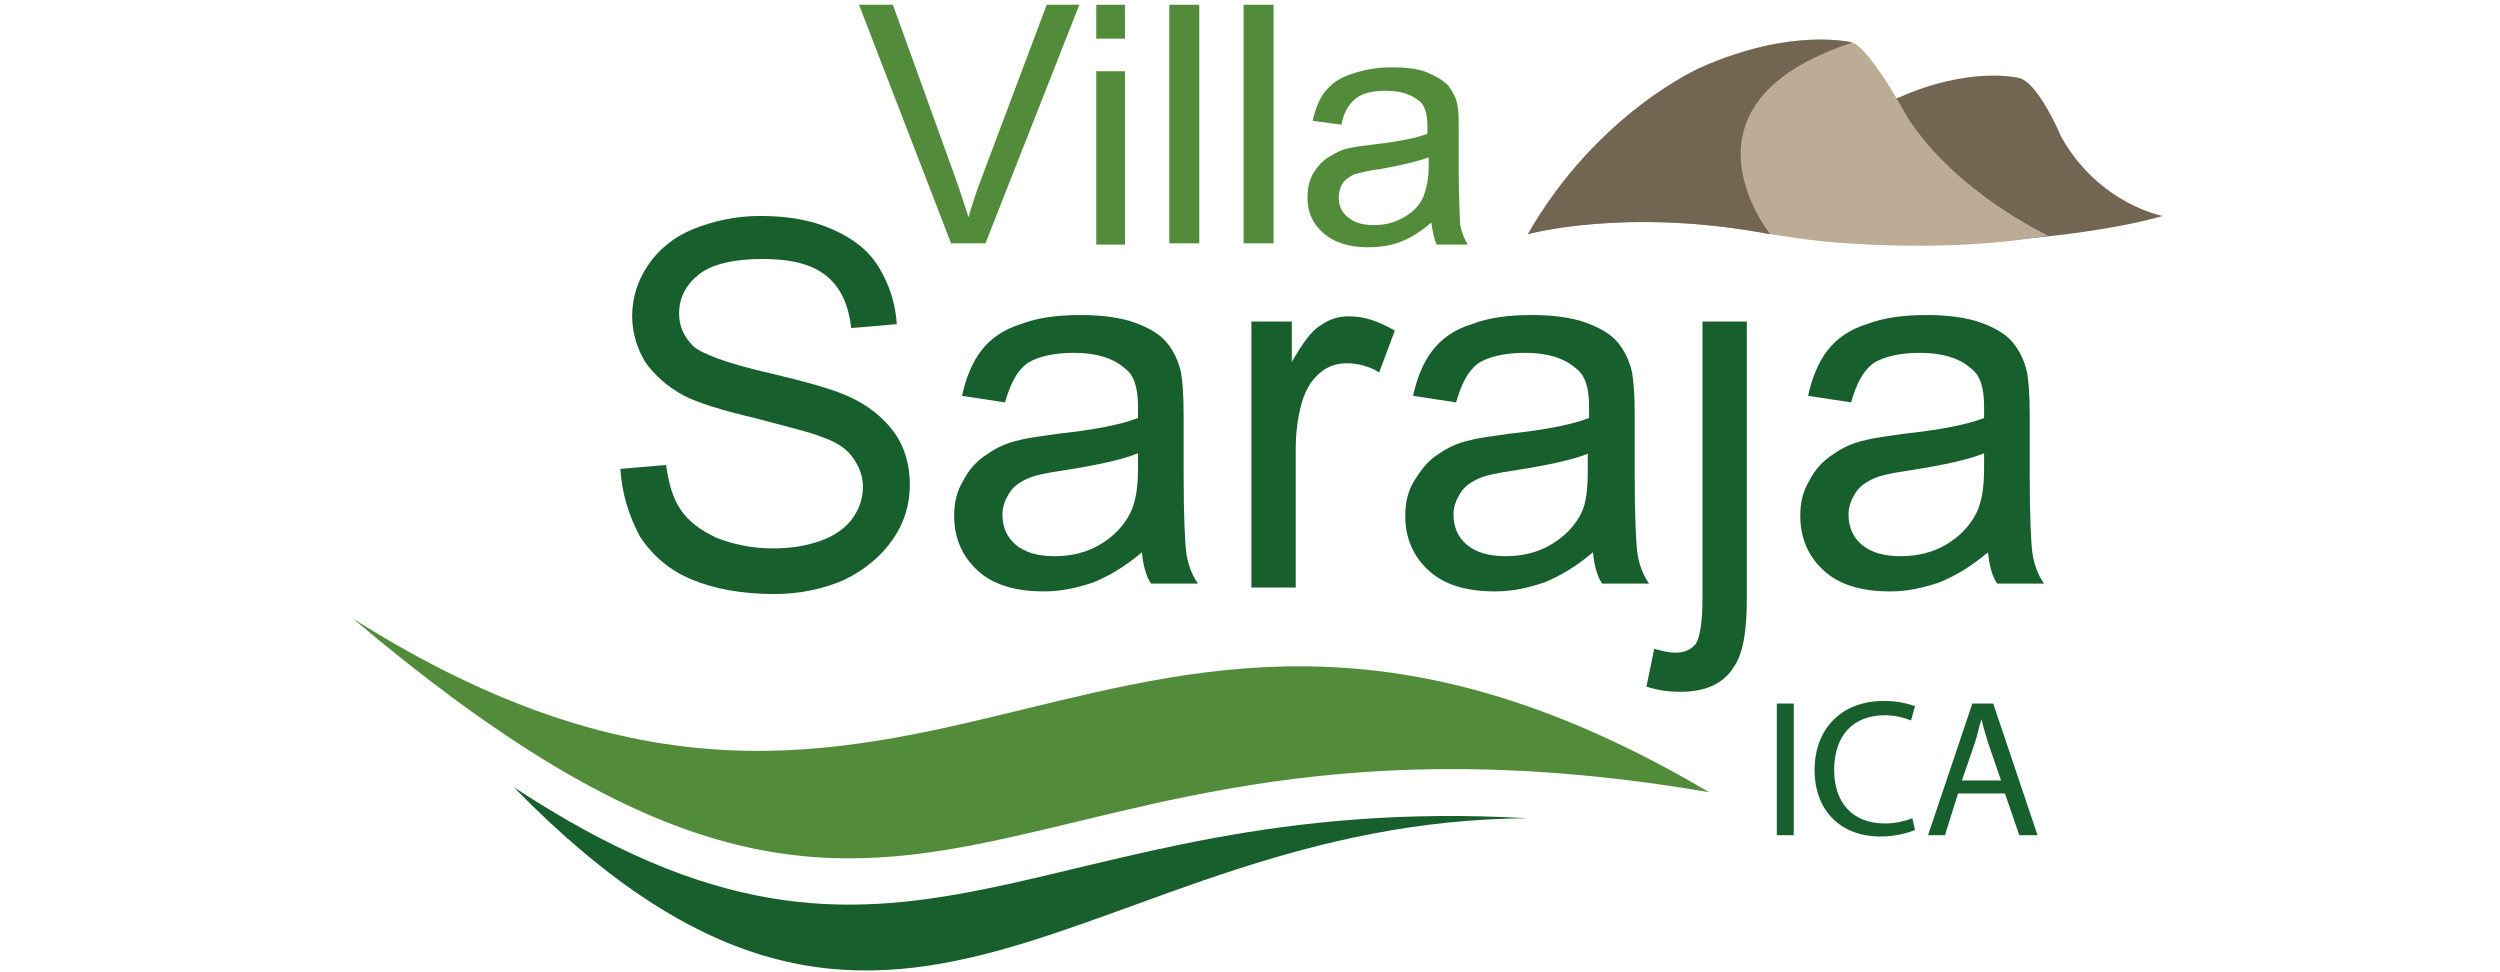
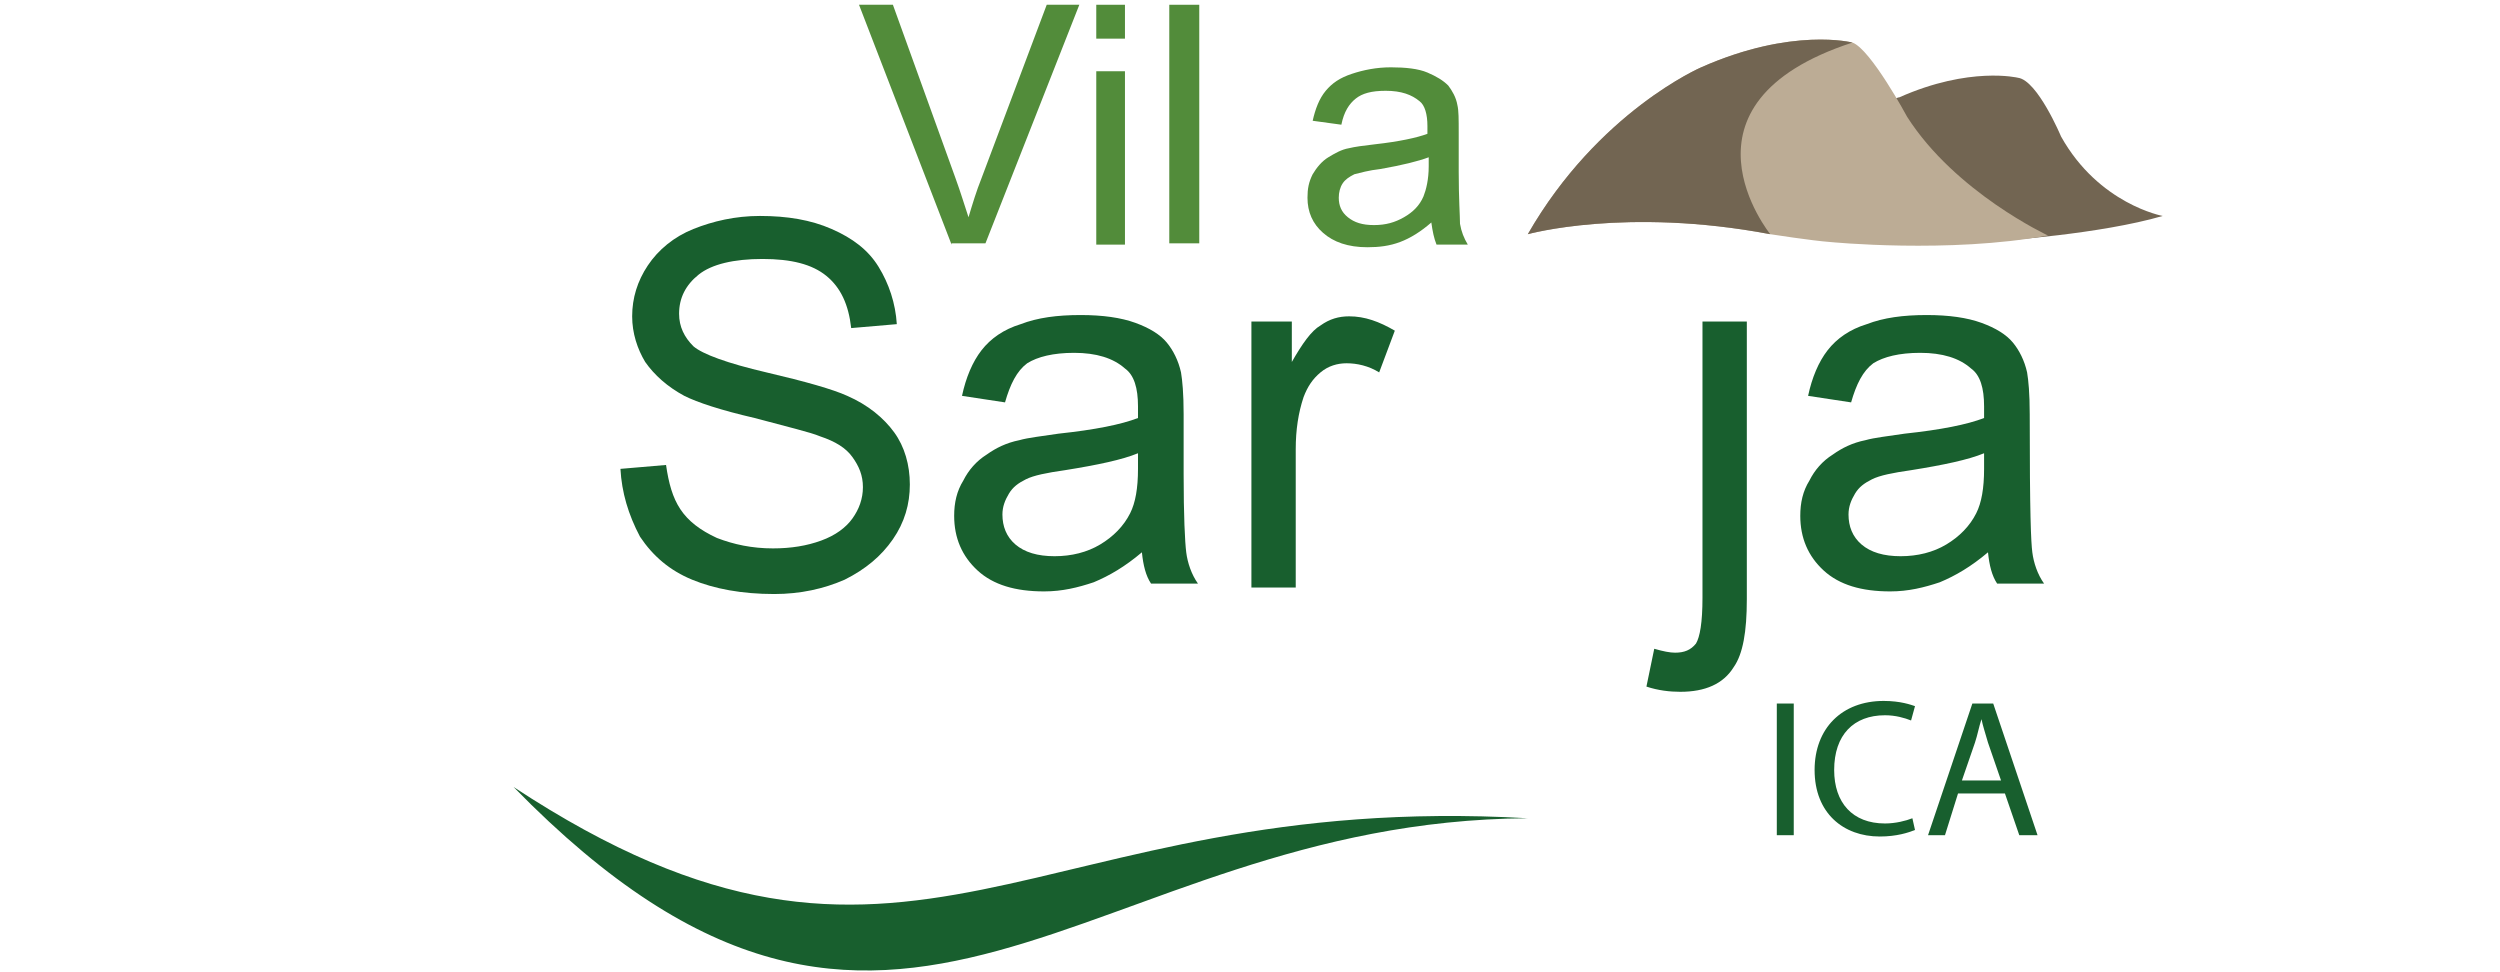
<svg xmlns="http://www.w3.org/2000/svg" width="126" height="49" viewBox="0 0 126 49" fill="none">
-   <path fill-rule="evenodd" clip-rule="evenodd" d="M17.8 31.187C46.973 49.585 55.909 22.054 86.134 39.926C49.273 33.618 47.367 56.155 17.8 31.187Z" fill="#528C3A" />
  <path fill-rule="evenodd" clip-rule="evenodd" d="M77.001 41.24C51.836 39.794 45.856 52.804 25.882 39.663C45.199 59.441 54.595 41.371 77.001 41.24Z" fill="#185F2E" />
  <path d="M47.959 12.329L43.294 0.24H45.002L48.156 8.978C48.419 9.701 48.616 10.358 48.813 10.95C49.01 10.293 49.207 9.635 49.47 8.978L52.755 0.24H54.398L49.667 12.264H47.959V12.329Z" fill="#528C3A" />
  <path d="M55.252 1.948V0.24H56.698V1.948H55.252ZM55.252 12.329V3.591H56.698V12.329H55.252Z" fill="#528C3A" />
  <path d="M58.932 12.329V0.24H60.443V12.264H58.932V12.329Z" fill="#528C3A" />
-   <path d="M62.677 12.329V0.24H64.188V12.264H62.677V12.329Z" fill="#528C3A" />
  <path d="M72.139 11.213C71.613 11.672 71.087 12.001 70.562 12.198C70.036 12.395 69.51 12.461 68.919 12.461C67.933 12.461 67.211 12.198 66.685 11.738C66.159 11.278 65.897 10.687 65.897 9.964C65.897 9.504 65.962 9.176 66.159 8.781C66.356 8.453 66.619 8.124 66.948 7.927C67.276 7.73 67.605 7.533 67.999 7.467C68.262 7.402 68.722 7.336 69.313 7.27C70.496 7.139 71.416 6.942 71.942 6.744C71.942 6.547 71.942 6.416 71.942 6.35C71.942 5.759 71.81 5.299 71.547 5.102C71.153 4.773 70.627 4.576 69.839 4.576C69.116 4.576 68.656 4.708 68.328 4.97C67.999 5.233 67.736 5.627 67.605 6.285L66.159 6.087C66.291 5.496 66.488 4.97 66.817 4.576C67.145 4.182 67.539 3.919 68.131 3.722C68.722 3.525 69.379 3.393 70.102 3.393C70.825 3.393 71.482 3.459 71.942 3.656C72.401 3.853 72.73 4.05 72.993 4.313C73.19 4.576 73.387 4.905 73.453 5.299C73.519 5.562 73.519 6.022 73.519 6.679V8.65C73.519 10.03 73.584 10.884 73.584 11.278C73.65 11.672 73.781 12.001 73.978 12.329H72.401C72.27 12.001 72.204 11.672 72.139 11.213ZM72.007 7.927C71.482 8.124 70.693 8.321 69.576 8.518C68.985 8.584 68.525 8.716 68.262 8.781C67.999 8.913 67.802 9.044 67.671 9.241C67.539 9.438 67.474 9.701 67.474 9.964C67.474 10.358 67.605 10.687 67.933 10.95C68.262 11.213 68.656 11.344 69.248 11.344C69.839 11.344 70.299 11.213 70.759 10.95C71.219 10.687 71.547 10.358 71.744 9.898C71.876 9.57 72.007 9.044 72.007 8.387V7.927Z" fill="#528C3A" />
  <path d="M31.27 23.631L33.569 23.434C33.701 24.354 33.898 25.076 34.292 25.668C34.686 26.259 35.278 26.719 36.132 27.113C36.986 27.442 37.906 27.639 38.957 27.639C39.877 27.639 40.666 27.508 41.388 27.245C42.111 26.982 42.637 26.588 42.965 26.128C43.294 25.668 43.491 25.142 43.491 24.551C43.491 23.959 43.294 23.499 42.965 23.04C42.637 22.579 42.111 22.251 41.323 21.988C40.863 21.791 39.746 21.528 38.037 21.068C36.329 20.674 35.146 20.28 34.489 19.951C33.635 19.491 32.978 18.9 32.518 18.243C32.124 17.586 31.861 16.797 31.861 15.943C31.861 15.023 32.124 14.169 32.649 13.381C33.175 12.592 33.964 11.935 34.949 11.541C35.935 11.147 37.052 10.884 38.3 10.884C39.68 10.884 40.863 11.081 41.914 11.541C42.965 12.001 43.754 12.592 44.279 13.446C44.805 14.301 45.133 15.286 45.199 16.337L42.9 16.535C42.768 15.352 42.374 14.498 41.651 13.906C40.928 13.315 39.877 13.052 38.431 13.052C36.986 13.052 35.869 13.315 35.212 13.841C34.555 14.366 34.226 15.023 34.226 15.812C34.226 16.469 34.489 16.994 34.949 17.454C35.409 17.849 36.657 18.309 38.629 18.769C40.6 19.229 41.98 19.623 42.702 19.951C43.754 20.411 44.542 21.068 45.068 21.791C45.593 22.514 45.856 23.434 45.856 24.419C45.856 25.405 45.593 26.325 45.002 27.179C44.411 28.033 43.622 28.69 42.571 29.216C41.52 29.676 40.337 29.939 39.023 29.939C37.38 29.939 36 29.676 34.883 29.216C33.766 28.756 32.912 28.033 32.255 27.047C31.664 25.93 31.335 24.814 31.27 23.631Z" fill="#185F2E" />
  <path d="M57.552 27.836C56.698 28.559 55.909 29.019 55.121 29.347C54.332 29.61 53.544 29.807 52.624 29.807C51.178 29.807 50.062 29.479 49.273 28.756C48.485 28.033 48.09 27.113 48.09 25.996C48.09 25.339 48.222 24.748 48.55 24.222C48.813 23.697 49.207 23.237 49.733 22.908C50.193 22.58 50.719 22.317 51.376 22.185C51.836 22.054 52.493 21.988 53.347 21.857C55.187 21.66 56.501 21.397 57.355 21.068C57.355 20.74 57.355 20.543 57.355 20.477C57.355 19.557 57.158 18.9 56.698 18.572C56.106 18.046 55.252 17.783 54.135 17.783C53.084 17.783 52.295 17.98 51.77 18.309C51.244 18.703 50.916 19.36 50.653 20.28L48.485 19.951C48.682 19.032 49.01 18.243 49.47 17.652C49.93 17.06 50.587 16.6 51.441 16.338C52.295 16.009 53.281 15.878 54.464 15.878C55.581 15.878 56.501 16.009 57.224 16.272C57.946 16.535 58.472 16.863 58.8 17.258C59.129 17.652 59.392 18.177 59.523 18.769C59.589 19.163 59.655 19.82 59.655 20.871V23.894C59.655 25.996 59.72 27.311 59.786 27.836C59.852 28.362 60.049 28.953 60.377 29.413H58.012C57.749 29.019 57.618 28.493 57.552 27.836ZM57.355 22.843C56.566 23.171 55.318 23.434 53.675 23.697C52.755 23.828 52.098 23.959 51.704 24.157C51.31 24.354 51.047 24.551 50.85 24.879C50.653 25.208 50.522 25.536 50.522 25.931C50.522 26.522 50.719 27.048 51.178 27.442C51.639 27.836 52.295 28.033 53.15 28.033C54.004 28.033 54.792 27.836 55.449 27.442C56.106 27.048 56.632 26.522 56.961 25.865C57.224 25.339 57.355 24.616 57.355 23.631V22.843Z" fill="#185F2E" />
  <path d="M63.071 29.479V16.206H65.108V18.243C65.634 17.323 66.094 16.666 66.554 16.403C67.013 16.075 67.474 15.943 67.999 15.943C68.788 15.943 69.51 16.206 70.299 16.666L69.51 18.769C68.985 18.44 68.393 18.309 67.868 18.309C67.408 18.309 66.948 18.44 66.554 18.769C66.159 19.097 65.897 19.491 65.699 20.017C65.437 20.805 65.305 21.66 65.305 22.645V29.61H63.071V29.479Z" fill="#185F2E" />
-   <path d="M80.286 27.836C79.432 28.559 78.644 29.019 77.855 29.347C77.067 29.61 76.278 29.807 75.358 29.807C73.913 29.807 72.796 29.479 72.007 28.756C71.219 28.033 70.825 27.113 70.825 25.996C70.825 25.339 70.956 24.748 71.284 24.222C71.613 23.697 71.942 23.237 72.467 22.908C72.927 22.58 73.453 22.317 74.11 22.185C74.57 22.054 75.227 21.988 76.081 21.857C77.921 21.66 79.235 21.397 80.089 21.068C80.089 20.74 80.089 20.543 80.089 20.477C80.089 19.557 79.892 18.9 79.432 18.572C78.841 18.046 77.986 17.783 76.869 17.783C75.818 17.783 75.03 17.98 74.504 18.309C73.978 18.703 73.65 19.36 73.387 20.28L71.219 19.951C71.416 19.032 71.744 18.243 72.204 17.652C72.664 17.06 73.321 16.6 74.175 16.338C75.03 16.009 76.015 15.878 77.198 15.878C78.315 15.878 79.235 16.009 79.958 16.272C80.68 16.535 81.206 16.863 81.535 17.258C81.863 17.652 82.126 18.177 82.257 18.769C82.323 19.163 82.389 19.82 82.389 20.871V23.894C82.389 25.996 82.454 27.311 82.52 27.836C82.586 28.362 82.783 28.953 83.112 29.413H80.746C80.483 29.019 80.352 28.493 80.286 27.836ZM80.089 22.843C79.3 23.171 78.052 23.434 76.409 23.697C75.49 23.828 74.832 23.959 74.438 24.157C74.044 24.354 73.781 24.551 73.584 24.879C73.387 25.208 73.256 25.536 73.256 25.931C73.256 26.522 73.453 27.048 73.913 27.442C74.373 27.836 75.03 28.033 75.884 28.033C76.738 28.033 77.526 27.836 78.183 27.442C78.841 27.048 79.366 26.522 79.695 25.865C79.958 25.339 80.023 24.616 80.023 23.631V22.843H80.089Z" fill="#185F2E" />
  <path d="M82.98 34.604L83.374 32.698C83.834 32.83 84.163 32.895 84.426 32.895C84.886 32.895 85.214 32.764 85.477 32.436C85.674 32.107 85.805 31.384 85.805 30.136V16.206H88.04V30.202C88.04 31.844 87.842 32.961 87.382 33.618C86.857 34.472 85.937 34.867 84.689 34.867C84.163 34.867 83.572 34.801 82.98 34.604Z" fill="#185F2E" />
-   <path d="M100.195 27.836C99.341 28.559 98.552 29.019 97.764 29.347C96.976 29.61 96.187 29.807 95.267 29.807C93.822 29.807 92.705 29.479 91.916 28.756C91.128 28.033 90.734 27.113 90.734 25.996C90.734 25.339 90.865 24.748 91.194 24.222C91.456 23.697 91.85 23.237 92.376 22.908C92.836 22.58 93.362 22.317 94.019 22.185C94.479 22.054 95.136 21.988 95.99 21.857C97.83 21.66 99.144 21.397 99.998 21.068C99.998 20.74 99.998 20.543 99.998 20.477C99.998 19.557 99.801 18.9 99.341 18.572C98.75 18.046 97.895 17.783 96.778 17.783C95.727 17.783 94.939 17.98 94.413 18.309C93.887 18.703 93.559 19.36 93.296 20.28L91.128 19.951C91.325 19.032 91.653 18.243 92.113 17.652C92.573 17.06 93.23 16.6 94.085 16.338C94.939 16.009 95.924 15.878 97.107 15.878C98.224 15.878 99.144 16.009 99.867 16.272C100.589 16.535 101.115 16.863 101.444 17.258C101.772 17.652 102.035 18.177 102.166 18.769C102.232 19.163 102.298 19.82 102.298 20.871V23.894C102.298 25.996 102.363 27.311 102.429 27.836C102.495 28.362 102.692 28.953 103.021 29.413H100.655C100.392 29.019 100.261 28.493 100.195 27.836ZM99.998 22.843C99.21 23.171 97.961 23.434 96.319 23.697C95.399 23.828 94.742 23.959 94.347 24.157C93.953 24.354 93.69 24.551 93.493 24.879C93.296 25.208 93.165 25.536 93.165 25.931C93.165 26.522 93.362 27.048 93.822 27.442C94.282 27.836 94.939 28.033 95.793 28.033C96.647 28.033 97.436 27.836 98.093 27.442C98.75 27.048 99.275 26.522 99.604 25.865C99.867 25.339 99.998 24.616 99.998 23.631V22.843Z" fill="#185F2E" />
+   <path d="M100.195 27.836C99.341 28.559 98.552 29.019 97.764 29.347C96.976 29.61 96.187 29.807 95.267 29.807C93.822 29.807 92.705 29.479 91.916 28.756C91.128 28.033 90.734 27.113 90.734 25.996C90.734 25.339 90.865 24.748 91.194 24.222C91.456 23.697 91.85 23.237 92.376 22.908C92.836 22.58 93.362 22.317 94.019 22.185C94.479 22.054 95.136 21.988 95.99 21.857C97.83 21.66 99.144 21.397 99.998 21.068C99.998 20.74 99.998 20.543 99.998 20.477C99.998 19.557 99.801 18.9 99.341 18.572C98.75 18.046 97.895 17.783 96.778 17.783C95.727 17.783 94.939 17.98 94.413 18.309C93.887 18.703 93.559 19.36 93.296 20.28L91.128 19.951C91.325 19.032 91.653 18.243 92.113 17.652C92.573 17.06 93.23 16.6 94.085 16.338C94.939 16.009 95.924 15.878 97.107 15.878C98.224 15.878 99.144 16.009 99.867 16.272C100.589 16.535 101.115 16.863 101.444 17.258C101.772 17.652 102.035 18.177 102.166 18.769C102.232 19.163 102.298 19.82 102.298 20.871C102.298 25.996 102.363 27.311 102.429 27.836C102.495 28.362 102.692 28.953 103.021 29.413H100.655C100.392 29.019 100.261 28.493 100.195 27.836ZM99.998 22.843C99.21 23.171 97.961 23.434 96.319 23.697C95.399 23.828 94.742 23.959 94.347 24.157C93.953 24.354 93.69 24.551 93.493 24.879C93.296 25.208 93.165 25.536 93.165 25.931C93.165 26.522 93.362 27.048 93.822 27.442C94.282 27.836 94.939 28.033 95.793 28.033C96.647 28.033 97.436 27.836 98.093 27.442C98.75 27.048 99.275 26.522 99.604 25.865C99.867 25.339 99.998 24.616 99.998 23.631V22.843Z" fill="#185F2E" />
  <path d="M88.762 11.475C88.762 11.475 92.639 10.358 98.421 11.475C98.421 11.475 100.129 12.067 100.852 12.132C100.852 12.132 105.846 11.804 109 10.884C109 10.884 105.78 10.293 103.875 6.876C103.875 6.876 102.692 4.051 101.706 3.919C101.706 3.919 99.275 3.328 95.727 4.905C95.662 4.839 91.522 6.613 88.762 11.475Z" fill="#726552" />
  <path d="M77.001 11.804C77.001 11.804 81.929 10.424 89.222 11.804C89.222 11.804 91.325 12.132 92.245 12.198C92.245 12.198 98.224 12.789 103.218 11.869C103.218 11.869 98.553 9.701 96.121 5.89C96.121 5.89 94.282 2.473 93.362 2.145C93.362 2.145 90.339 1.356 85.74 3.393C85.74 3.393 80.549 5.627 77.001 11.804Z" fill="#BCAC95" />
  <path d="M77.001 11.804C77.001 11.804 81.929 10.424 89.222 11.804C89.222 11.804 83.9 5.233 93.362 2.145C93.362 2.145 90.339 1.356 85.74 3.393C85.74 3.393 80.549 5.627 77.001 11.804Z" fill="#726552" />
  <path d="M90.405 35.458V42.094H89.551V35.458H90.405Z" fill="#185F2E" />
  <path d="M96.516 41.831C96.187 41.963 95.596 42.16 94.742 42.16C92.902 42.16 91.456 40.977 91.456 38.809C91.456 36.706 92.836 35.327 94.939 35.327C95.793 35.327 96.318 35.524 96.516 35.589L96.318 36.312C95.99 36.181 95.53 36.049 95.004 36.049C93.427 36.049 92.442 37.035 92.442 38.809C92.442 40.452 93.362 41.503 95.004 41.503C95.53 41.503 96.056 41.371 96.384 41.24L96.516 41.831Z" fill="#185F2E" />
  <path d="M98.684 39.992L98.027 42.094H97.173L99.407 35.458H100.458L102.692 42.094H101.772L101.049 39.992H98.684ZM100.852 39.334L100.195 37.429C100.064 36.969 99.932 36.575 99.867 36.246C99.735 36.641 99.67 37.035 99.538 37.429L98.881 39.334H100.852Z" fill="#185F2E" />
</svg>